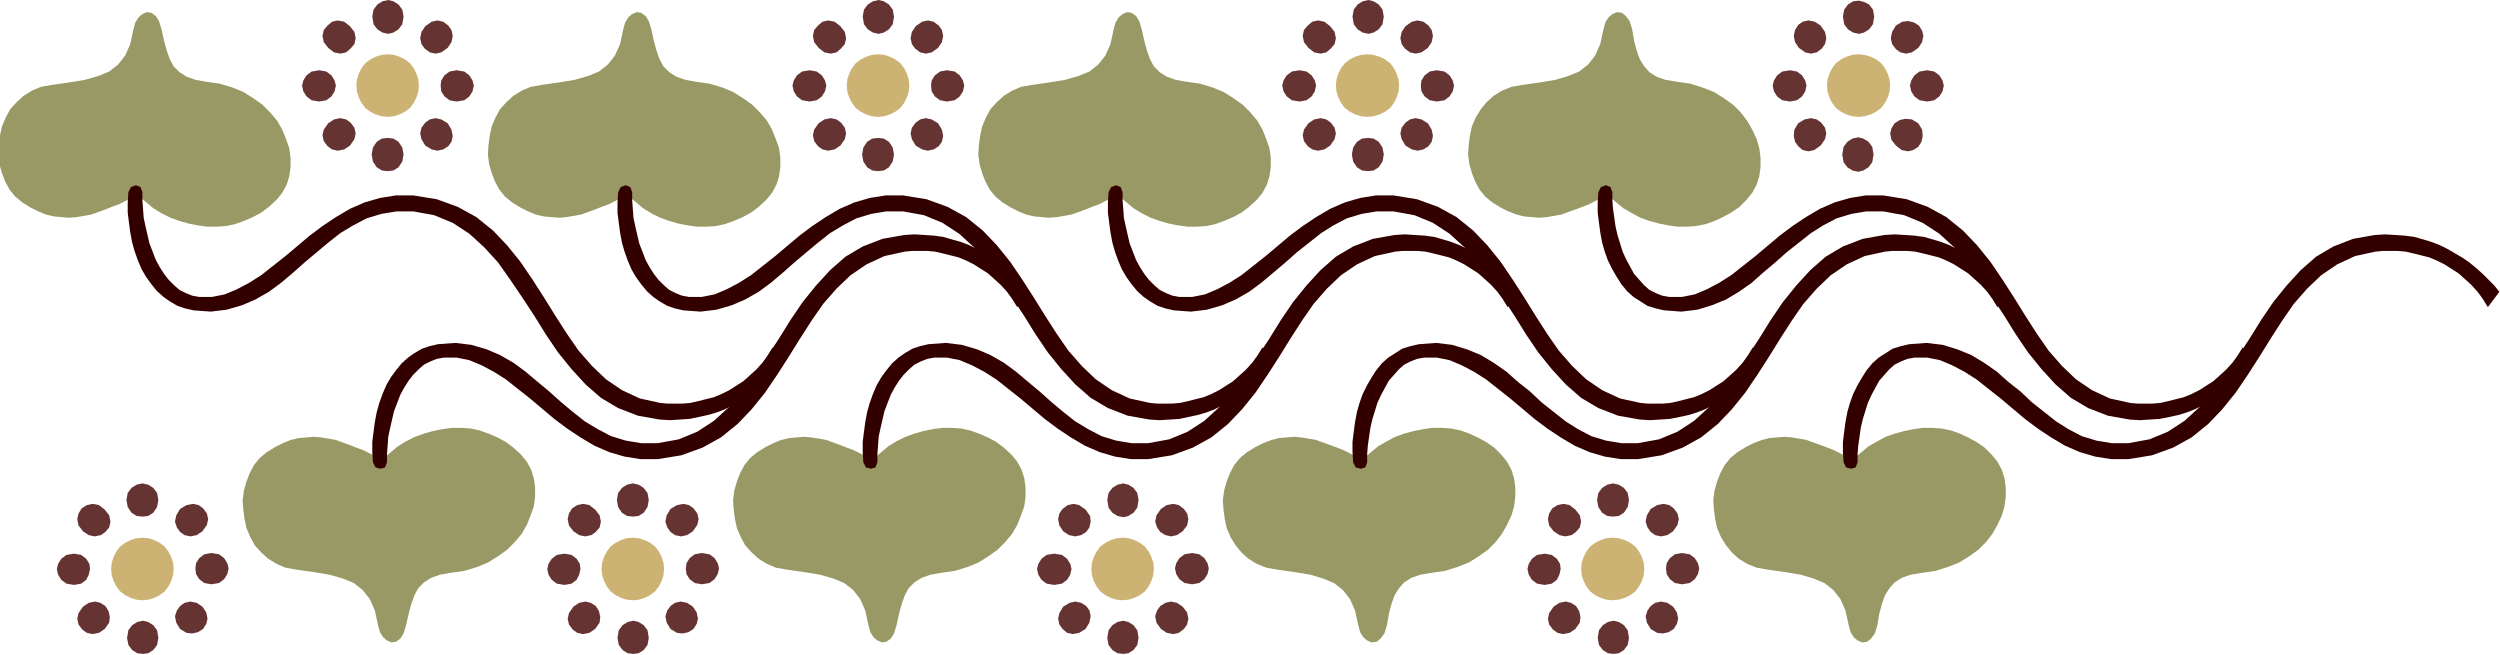
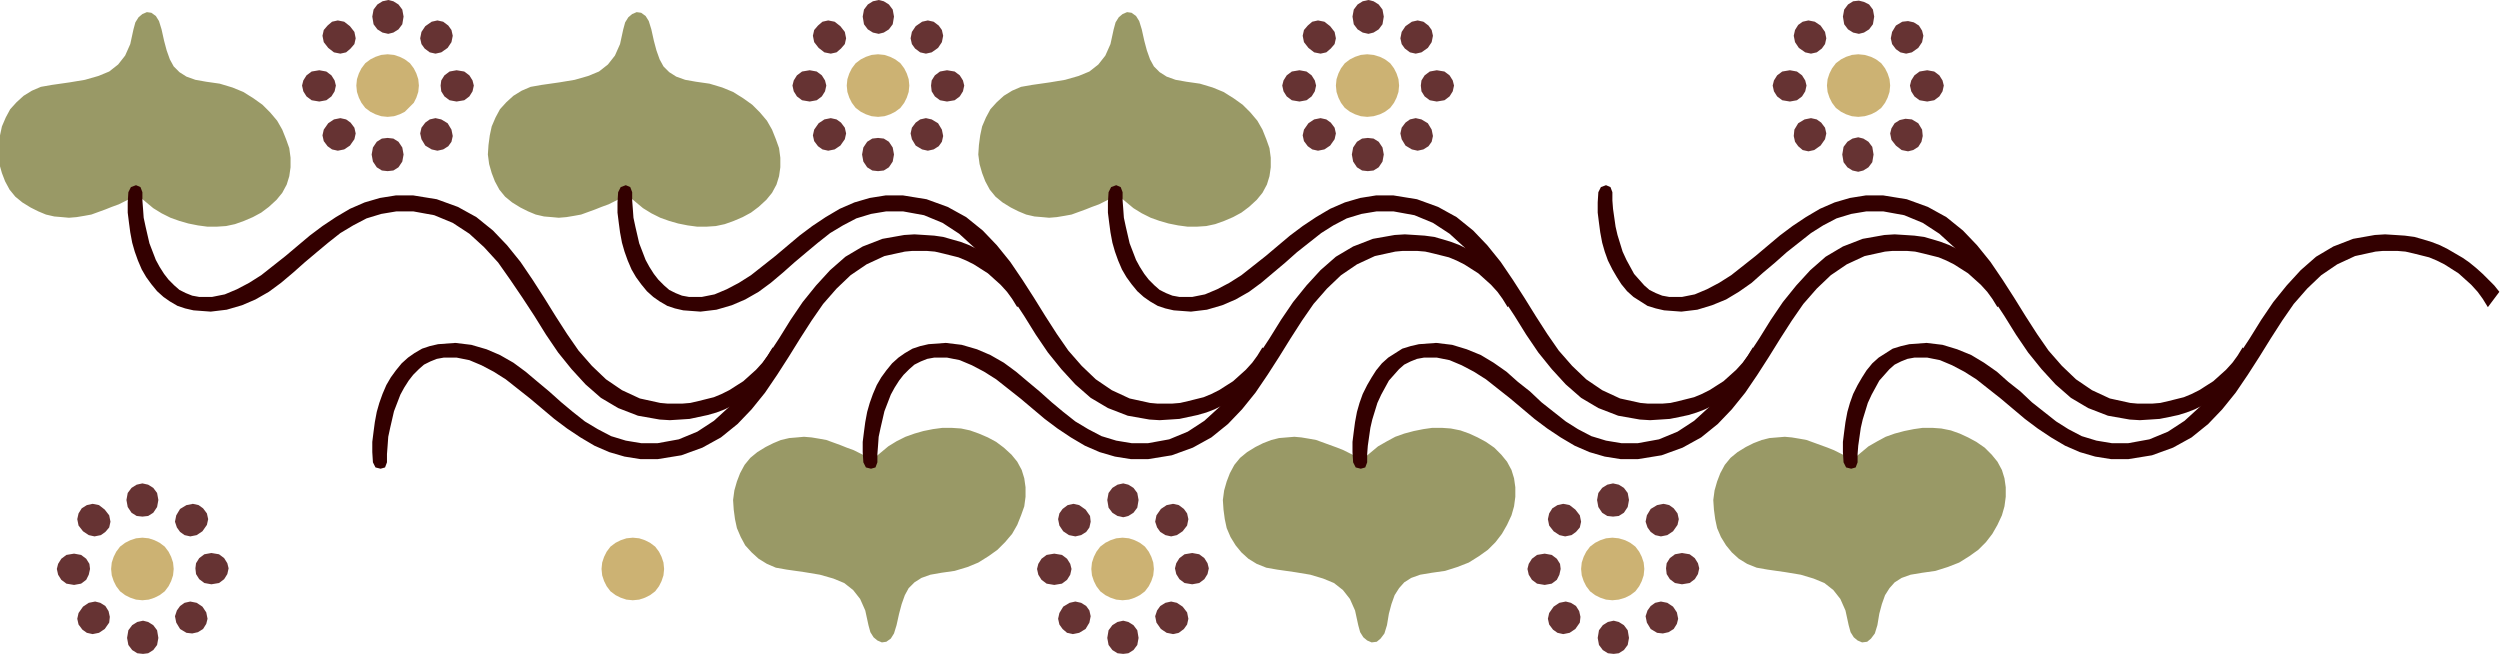
<svg xmlns="http://www.w3.org/2000/svg" xmlns:ns1="http://sodipodi.sourceforge.net/DTD/sodipodi-0.dtd" xmlns:ns2="http://www.inkscape.org/namespaces/inkscape" version="1.0" width="99.441mm" height="26.035mm" id="svg69" ns1:docname="BBL00059.WMF">
  <ns1:namedview pagecolor="#ffffff" bordercolor="#666666" borderopacity="1" objecttolerance="10" gridtolerance="10" guidetolerance="10" ns2:pageopacity="0" ns2:pageshadow="2" ns2:window-width="640" ns2:window-height="480" id="namedview71" />
  <defs id="defs3">
    <pattern id="WMFhbasepattern" patternUnits="userSpaceOnUse" width="6" height="6" x="0" y="0" />
  </defs>
-   <path style="fill:#999966;fill-rule:evenodd;fill-opacity:1;stroke:none;" d="  M 241.728,29.376   L 240.768,29.76   L 239.808,30.24   L 238.848,30.72   L 237.888,31.104   L 236.832,31.488   L 235.776,31.872   L 234.72,32.256   L 233.664,32.448   L 232.512,32.64   L 231.456,32.736   L 230.304,32.64   L 229.152,32.544   L 228,32.256   L 226.752,31.776   L 225.6,31.2   L 224.352,30.432   L 223.296,29.568   L 222.432,28.512   L 221.76,27.264   L 221.28,26.016   L 220.896,24.672   L 220.704,23.232   L 220.8,21.792   L 220.992,20.352   L 221.28,19.008   L 221.856,17.664   L 222.624,16.416   L 223.488,15.36   L 224.544,14.4   L 225.792,13.632   L 227.232,13.056   L 228.864,12.768   L 231.552,12.384   L 233.856,12   L 235.776,11.424   L 237.408,10.752   L 238.752,9.696   L 239.808,8.352   L 240.576,6.624   L 241.056,4.416   L 241.344,3.36   L 241.824,2.592   L 242.4,2.112   L 243.072,1.824   L 243.84,1.92   L 244.416,2.4   L 244.992,3.168   L 245.376,4.416   L 245.664,6.144   L 246.048,7.584   L 246.528,8.928   L 247.2,9.984   L 247.968,10.848   L 249.024,11.52   L 250.368,12   L 252.096,12.288   L 254.112,12.576   L 255.936,13.152   L 257.664,13.824   L 259.2,14.784   L 260.544,15.744   L 261.696,16.896   L 262.656,18.144   L 263.424,19.488   L 264.096,20.928   L 264.48,22.272   L 264.672,23.712   L 264.672,25.152   L 264.48,26.496   L 264.096,27.744   L 263.424,28.992   L 262.56,30.048   L 261.504,31.104   L 260.256,31.968   L 259.008,32.64   L 257.76,33.216   L 256.416,33.696   L 254.976,33.984   L 253.632,34.08   L 252.192,34.08   L 250.848,33.888   L 249.408,33.6   L 247.968,33.216   L 246.624,32.736   L 245.376,32.064   L 244.032,31.296   L 242.88,30.336   L 241.728,29.376  z " id="path5" />
  <path style="fill:#999966;fill-rule:evenodd;fill-opacity:1;stroke:none;" d="  M 168.096,29.376   L 167.136,29.76   L 166.176,30.24   L 165.216,30.72   L 164.16,31.104   L 163.2,31.488   L 162.144,31.872   L 161.088,32.256   L 160.032,32.448   L 158.88,32.64   L 157.728,32.736   L 156.672,32.64   L 155.52,32.544   L 154.272,32.256   L 153.12,31.776   L 151.968,31.2   L 150.72,30.432   L 149.664,29.568   L 148.8,28.512   L 148.128,27.264   L 147.648,26.016   L 147.264,24.672   L 147.072,23.232   L 147.168,21.792   L 147.36,20.352   L 147.648,19.008   L 148.224,17.664   L 148.896,16.416   L 149.856,15.36   L 150.912,14.4   L 152.16,13.632   L 153.504,13.056   L 155.136,12.768   L 157.824,12.384   L 160.128,12   L 162.144,11.424   L 163.776,10.752   L 165.12,9.696   L 166.176,8.352   L 166.944,6.624   L 167.424,4.416   L 167.712,3.36   L 168.192,2.592   L 168.768,2.112   L 169.44,1.824   L 170.112,1.92   L 170.784,2.4   L 171.264,3.168   L 171.648,4.416   L 172.032,6.144   L 172.416,7.584   L 172.896,8.928   L 173.472,9.984   L 174.336,10.848   L 175.392,11.52   L 176.736,12   L 178.368,12.288   L 180.384,12.576   L 182.304,13.152   L 183.936,13.824   L 185.472,14.784   L 186.816,15.744   L 187.968,16.896   L 189.024,18.144   L 189.792,19.488   L 190.368,20.928   L 190.848,22.272   L 191.04,23.712   L 191.04,25.152   L 190.848,26.496   L 190.464,27.744   L 189.792,28.992   L 188.928,30.048   L 187.776,31.104   L 186.624,31.968   L 185.376,32.64   L 184.032,33.216   L 182.688,33.696   L 181.344,33.984   L 179.904,34.08   L 178.56,34.08   L 177.12,33.888   L 175.68,33.6   L 174.336,33.216   L 172.992,32.736   L 171.648,32.064   L 170.4,31.296   L 169.248,30.336   L 168.096,29.376  z " id="path7" />
  <path style="fill:#999966;fill-rule:evenodd;fill-opacity:1;stroke:none;" d="  M 94.368,29.376   L 93.408,29.76   L 92.448,30.24   L 91.488,30.72   L 90.432,31.104   L 89.472,31.488   L 88.416,31.872   L 87.36,32.256   L 86.304,32.448   L 85.152,32.64   L 84,32.736   L 82.944,32.64   L 81.792,32.544   L 80.544,32.256   L 79.392,31.776   L 78.24,31.2   L 76.992,30.432   L 75.936,29.568   L 75.072,28.512   L 74.4,27.264   L 73.92,26.016   L 73.536,24.672   L 73.344,23.232   L 73.44,21.792   L 73.632,20.352   L 73.92,19.008   L 74.496,17.664   L 75.168,16.416   L 76.128,15.36   L 77.184,14.4   L 78.432,13.632   L 79.776,13.056   L 81.408,12.768   L 84.096,12.384   L 86.4,12   L 88.416,11.424   L 90.048,10.752   L 91.392,9.696   L 92.448,8.352   L 93.216,6.624   L 93.696,4.416   L 93.984,3.36   L 94.464,2.592   L 95.04,2.112   L 95.712,1.824   L 96.384,1.92   L 97.056,2.4   L 97.536,3.168   L 97.92,4.416   L 98.304,6.144   L 98.688,7.584   L 99.168,8.928   L 99.744,9.984   L 100.608,10.848   L 101.664,11.52   L 103.008,12   L 104.64,12.288   L 106.656,12.576   L 108.576,13.152   L 110.208,13.824   L 111.744,14.784   L 113.088,15.744   L 114.24,16.896   L 115.296,18.144   L 116.064,19.488   L 116.64,20.928   L 117.12,22.272   L 117.312,23.712   L 117.312,25.152   L 117.12,26.496   L 116.736,27.744   L 116.064,28.992   L 115.2,30.048   L 114.048,31.104   L 112.896,31.968   L 111.648,32.64   L 110.304,33.216   L 108.96,33.696   L 107.616,33.984   L 106.176,34.08   L 104.832,34.08   L 103.392,33.888   L 101.952,33.6   L 100.608,33.216   L 99.264,32.736   L 97.92,32.064   L 96.672,31.296   L 95.52,30.336   L 94.368,29.376  z " id="path9" />
  <path style="fill:#999966;fill-rule:evenodd;fill-opacity:1;stroke:none;" d="  M 20.736,29.376   L 19.776,29.76   L 18.816,30.24   L 17.856,30.72   L 16.8,31.104   L 15.84,31.488   L 14.784,31.872   L 13.728,32.256   L 12.672,32.448   L 11.52,32.64   L 10.368,32.736   L 9.312,32.64   L 8.16,32.544   L 6.912,32.256   L 5.76,31.776   L 4.608,31.2   L 3.36,30.432   L 2.304,29.568   L 1.44,28.512   L 0.768,27.264   L 0.288,26.016   L -0.096,24.672   L -0.288,23.232   L -0.192,21.792   L 0,20.352   L 0.288,19.008   L 0.864,17.664   L 1.536,16.416   L 2.496,15.36   L 3.552,14.4   L 4.8,13.632   L 6.144,13.056   L 7.776,12.768   L 10.464,12.384   L 12.768,12   L 14.784,11.424   L 16.416,10.752   L 17.76,9.696   L 18.816,8.352   L 19.584,6.624   L 20.064,4.416   L 20.352,3.36   L 20.832,2.592   L 21.408,2.112   L 22.08,1.824   L 22.752,1.92   L 23.424,2.4   L 23.904,3.168   L 24.288,4.416   L 24.672,6.144   L 25.056,7.584   L 25.536,8.928   L 26.112,9.984   L 26.976,10.848   L 28.032,11.52   L 29.376,12   L 31.008,12.288   L 33.024,12.576   L 34.944,13.152   L 36.576,13.824   L 38.112,14.784   L 39.456,15.744   L 40.608,16.896   L 41.664,18.144   L 42.432,19.488   L 43.008,20.928   L 43.488,22.272   L 43.68,23.712   L 43.68,25.152   L 43.488,26.496   L 43.104,27.744   L 42.432,28.992   L 41.568,30.048   L 40.416,31.104   L 39.264,31.968   L 38.016,32.64   L 36.672,33.216   L 35.328,33.696   L 33.984,33.984   L 32.544,34.08   L 31.2,34.08   L 29.76,33.888   L 28.32,33.6   L 26.976,33.216   L 25.632,32.736   L 24.288,32.064   L 23.04,31.296   L 21.888,30.336   L 20.736,29.376  z " id="path11" />
  <path style="fill:#999966;fill-rule:evenodd;fill-opacity:1;stroke:none;" d="  M 278.592,69.024   L 277.632,68.64   L 276.672,68.16   L 275.712,67.68   L 274.752,67.296   L 273.696,66.912   L 272.64,66.528   L 271.584,66.144   L 270.528,65.952   L 269.376,65.76   L 268.32,65.664   L 267.168,65.76   L 266.016,65.856   L 264.864,66.144   L 263.616,66.624   L 262.464,67.2   L 261.216,67.968   L 260.16,68.832   L 259.296,69.888   L 258.624,71.136   L 258.144,72.384   L 257.76,73.728   L 257.568,75.168   L 257.664,76.608   L 257.856,78.048   L 258.144,79.392   L 258.72,80.736   L 259.488,81.984   L 260.352,83.04   L 261.408,84   L 262.656,84.768   L 264.096,85.344   L 265.728,85.632   L 268.416,86.016   L 270.72,86.4   L 272.64,86.976   L 274.272,87.648   L 275.616,88.704   L 276.672,90.048   L 277.44,91.776   L 277.92,93.984   L 278.208,95.04   L 278.688,95.808   L 279.264,96.288   L 279.936,96.576   L 280.704,96.48   L 281.28,96   L 281.856,95.232   L 282.24,93.984   L 282.528,92.256   L 282.912,90.816   L 283.392,89.472   L 284.064,88.416   L 284.832,87.552   L 285.888,86.88   L 287.232,86.4   L 288.96,86.112   L 290.976,85.824   L 292.8,85.248   L 294.528,84.576   L 296.064,83.616   L 297.408,82.656   L 298.56,81.504   L 299.52,80.256   L 300.288,78.912   L 300.96,77.472   L 301.344,76.128   L 301.536,74.688   L 301.536,73.248   L 301.344,71.904   L 300.96,70.656   L 300.288,69.408   L 299.424,68.352   L 298.368,67.296   L 297.12,66.432   L 295.872,65.76   L 294.624,65.184   L 293.28,64.704   L 291.84,64.416   L 290.496,64.32   L 289.056,64.32   L 287.712,64.512   L 286.272,64.8   L 284.832,65.184   L 283.488,65.664   L 282.24,66.336   L 280.896,67.104   L 279.744,68.064   L 278.592,69.024  z " id="path13" />
  <path style="fill:#999966;fill-rule:evenodd;fill-opacity:1;stroke:none;" d="  M 204.864,69.024   L 203.904,68.64   L 202.944,68.16   L 201.984,67.68   L 201.024,67.296   L 199.968,66.912   L 198.912,66.528   L 197.856,66.144   L 196.8,65.952   L 195.648,65.76   L 194.592,65.664   L 193.44,65.76   L 192.288,65.856   L 191.136,66.144   L 189.888,66.624   L 188.736,67.2   L 187.488,67.968   L 186.432,68.832   L 185.568,69.888   L 184.896,71.136   L 184.416,72.384   L 184.032,73.728   L 183.84,75.168   L 183.936,76.608   L 184.128,78.048   L 184.416,79.392   L 184.992,80.736   L 185.76,81.984   L 186.624,83.04   L 187.68,84   L 188.928,84.768   L 190.368,85.344   L 192,85.632   L 194.688,86.016   L 196.992,86.4   L 198.912,86.976   L 200.544,87.648   L 201.888,88.704   L 202.944,90.048   L 203.712,91.776   L 204.192,93.984   L 204.48,95.04   L 204.96,95.808   L 205.536,96.288   L 206.208,96.576   L 206.976,96.48   L 207.552,96   L 208.128,95.232   L 208.512,93.984   L 208.8,92.256   L 209.184,90.816   L 209.664,89.472   L 210.336,88.416   L 211.104,87.552   L 212.16,86.88   L 213.504,86.4   L 215.232,86.112   L 217.248,85.824   L 219.072,85.248   L 220.8,84.576   L 222.336,83.616   L 223.68,82.656   L 224.832,81.504   L 225.792,80.256   L 226.56,78.912   L 227.232,77.472   L 227.616,76.128   L 227.808,74.688   L 227.808,73.248   L 227.616,71.904   L 227.232,70.656   L 226.56,69.408   L 225.696,68.352   L 224.64,67.296   L 223.392,66.432   L 222.144,65.76   L 220.896,65.184   L 219.552,64.704   L 218.112,64.416   L 216.768,64.32   L 215.328,64.32   L 213.984,64.512   L 212.544,64.8   L 211.104,65.184   L 209.76,65.664   L 208.512,66.336   L 207.168,67.104   L 206.016,68.064   L 204.864,69.024  z " id="path15" />
  <path style="fill:#999966;fill-rule:evenodd;fill-opacity:1;stroke:none;" d="  M 131.232,69.024   L 130.272,68.64   L 129.312,68.16   L 128.352,67.68   L 127.296,67.296   L 126.336,66.912   L 125.28,66.528   L 124.224,66.144   L 123.168,65.952   L 122.016,65.76   L 120.864,65.664   L 119.808,65.76   L 118.656,65.856   L 117.408,66.144   L 116.256,66.624   L 115.104,67.2   L 113.856,67.968   L 112.8,68.832   L 111.936,69.888   L 111.264,71.136   L 110.784,72.384   L 110.4,73.728   L 110.208,75.168   L 110.304,76.608   L 110.496,78.048   L 110.784,79.392   L 111.36,80.736   L 112.032,81.984   L 112.992,83.04   L 114.048,84   L 115.296,84.768   L 116.64,85.344   L 118.272,85.632   L 120.96,86.016   L 123.264,86.4   L 125.28,86.976   L 126.912,87.648   L 128.256,88.704   L 129.312,90.048   L 130.08,91.776   L 130.56,93.984   L 130.848,95.04   L 131.328,95.808   L 131.904,96.288   L 132.576,96.576   L 133.248,96.48   L 133.92,96   L 134.4,95.232   L 134.784,93.984   L 135.168,92.256   L 135.552,90.816   L 136.032,89.472   L 136.608,88.416   L 137.472,87.552   L 138.528,86.88   L 139.872,86.4   L 141.504,86.112   L 143.52,85.824   L 145.44,85.248   L 147.072,84.576   L 148.608,83.616   L 149.952,82.656   L 151.104,81.504   L 152.16,80.256   L 152.928,78.912   L 153.504,77.472   L 153.984,76.128   L 154.176,74.688   L 154.176,73.248   L 153.984,71.904   L 153.6,70.656   L 152.928,69.408   L 152.064,68.352   L 150.912,67.296   L 149.76,66.432   L 148.512,65.76   L 147.168,65.184   L 145.824,64.704   L 144.48,64.416   L 143.04,64.32   L 141.696,64.32   L 140.256,64.512   L 138.816,64.8   L 137.472,65.184   L 136.128,65.664   L 134.784,66.336   L 133.536,67.104   L 132.384,68.064   L 131.232,69.024  z " id="path17" />
-   <path style="fill:#999966;fill-rule:evenodd;fill-opacity:1;stroke:none;" d="  M 57.504,69.024   L 56.544,68.64   L 55.584,68.16   L 54.624,67.68   L 53.568,67.296   L 52.608,66.912   L 51.552,66.528   L 50.496,66.144   L 49.44,65.952   L 48.288,65.76   L 47.136,65.664   L 46.08,65.76   L 44.928,65.856   L 43.68,66.144   L 42.528,66.624   L 41.376,67.2   L 40.128,67.968   L 39.072,68.832   L 38.208,69.888   L 37.536,71.136   L 37.056,72.384   L 36.672,73.728   L 36.48,75.168   L 36.576,76.608   L 36.768,78.048   L 37.056,79.392   L 37.632,80.736   L 38.304,81.984   L 39.264,83.04   L 40.32,84   L 41.568,84.768   L 42.912,85.344   L 44.544,85.632   L 47.232,86.016   L 49.536,86.4   L 51.552,86.976   L 53.184,87.648   L 54.528,88.704   L 55.584,90.048   L 56.352,91.776   L 56.832,93.984   L 57.12,95.04   L 57.6,95.808   L 58.176,96.288   L 58.848,96.576   L 59.52,96.48   L 60.192,96   L 60.672,95.232   L 61.056,93.984   L 61.44,92.256   L 61.824,90.816   L 62.304,89.472   L 62.88,88.416   L 63.744,87.552   L 64.8,86.88   L 66.144,86.4   L 67.776,86.112   L 69.792,85.824   L 71.712,85.248   L 73.344,84.576   L 74.88,83.616   L 76.224,82.656   L 77.376,81.504   L 78.432,80.256   L 79.2,78.912   L 79.776,77.472   L 80.256,76.128   L 80.448,74.688   L 80.448,73.248   L 80.256,71.904   L 79.872,70.656   L 79.2,69.408   L 78.336,68.352   L 77.184,67.296   L 76.032,66.432   L 74.784,65.76   L 73.44,65.184   L 72.096,64.704   L 70.752,64.416   L 69.312,64.32   L 67.968,64.32   L 66.528,64.512   L 65.088,64.8   L 63.744,65.184   L 62.4,65.664   L 61.056,66.336   L 59.808,67.104   L 58.656,68.064   L 57.504,69.024  z " id="path19" />
  <path style="fill:#330000;fill-rule:evenodd;fill-opacity:1;stroke:none;" d="  M 242.4,28.896   L 242.112,28.128   L 241.44,27.84   L 240.672,28.128   L 240.288,28.896   L 240.192,30.432   L 240.192,31.968   L 240.384,33.504   L 240.576,34.944   L 240.864,36.48   L 241.248,37.824   L 241.728,39.168   L 242.4,40.512   L 243.072,41.664   L 243.744,42.72   L 244.608,43.776   L 245.568,44.64   L 246.624,45.312   L 247.68,45.984   L 248.928,46.368   L 250.176,46.656   L 252.768,46.848   L 255.168,46.56   L 257.376,45.888   L 259.488,45.024   L 261.408,43.872   L 263.328,42.528   L 265.056,40.992   L 266.88,39.456   L 268.608,37.92   L 270.432,36.48   L 272.256,35.04   L 274.08,33.888   L 276.096,32.832   L 278.304,32.16   L 280.608,31.776   L 283.104,31.776   L 286.272,32.352   L 289.056,33.504   L 291.552,35.136   L 293.76,37.152   L 295.872,39.456   L 297.696,42.048   L 299.52,44.736   L 301.344,47.52   L 303.072,50.304   L 304.896,52.992   L 306.912,55.488   L 309.024,57.792   L 311.328,59.808   L 313.92,61.344   L 316.896,62.496   L 320.16,63.072   L 321.696,63.168   L 323.232,63.072   L 324.672,62.976   L 326.112,62.688   L 327.456,62.4   L 328.704,62.016   L 329.952,61.536   L 331.104,60.96   L 332.256,60.288   L 333.408,59.616   L 334.368,58.944   L 335.424,58.08   L 336.384,57.216   L 337.248,56.352   L 338.112,55.488   L 338.88,54.528   L 337.152,52.224   L 336.384,53.472   L 335.616,54.528   L 334.656,55.584   L 333.696,56.448   L 332.736,57.312   L 331.68,57.984   L 330.624,58.656   L 329.472,59.232   L 328.32,59.712   L 327.168,60   L 326.016,60.288   L 324.768,60.576   L 323.616,60.672   L 322.464,60.672   L 321.312,60.672   L 320.256,60.576   L 317.184,59.904   L 314.496,58.656   L 312.096,57.024   L 309.984,55.008   L 307.968,52.704   L 306.24,50.208   L 304.512,47.52   L 302.784,44.736   L 301.056,42.048   L 299.232,39.36   L 297.216,36.864   L 295.104,34.656   L 292.608,32.64   L 289.824,31.104   L 286.656,29.952   L 283.104,29.376   L 280.512,29.376   L 278.112,29.76   L 275.808,30.432   L 273.6,31.392   L 271.488,32.64   L 269.472,33.984   L 267.552,35.424   L 265.728,36.96   L 263.904,38.496   L 262.08,39.936   L 260.256,41.376   L 258.432,42.528   L 256.608,43.488   L 254.784,44.256   L 252.864,44.64   L 250.944,44.64   L 249.888,44.448   L 248.928,44.064   L 247.968,43.584   L 247.2,42.912   L 246.432,42.048   L 245.664,41.184   L 245.088,40.128   L 244.512,39.072   L 243.936,37.824   L 243.552,36.576   L 243.168,35.328   L 242.88,34.08   L 242.688,32.736   L 242.496,31.392   L 242.4,30.144   L 242.4,28.896  z " id="path21" />
  <path style="fill:#330000;fill-rule:evenodd;fill-opacity:1;stroke:none;" d="  M 168.768,28.896   L 168.48,28.128   L 167.808,27.84   L 167.04,28.128   L 166.656,28.896   L 166.56,30.432   L 166.56,31.968   L 166.752,33.504   L 166.944,34.944   L 167.232,36.48   L 167.616,37.824   L 168.096,39.168   L 168.672,40.512   L 169.344,41.664   L 170.112,42.72   L 170.976,43.776   L 171.936,44.64   L 172.896,45.312   L 174.048,45.984   L 175.2,46.368   L 176.448,46.656   L 179.04,46.848   L 181.44,46.56   L 183.744,45.888   L 185.76,45.024   L 187.776,43.872   L 189.6,42.528   L 191.424,40.992   L 193.248,39.456   L 194.976,37.92   L 196.8,36.48   L 198.624,35.04   L 200.448,33.888   L 202.464,32.832   L 204.672,32.16   L 206.976,31.776   L 209.472,31.776   L 212.64,32.352   L 215.424,33.504   L 217.92,35.136   L 220.128,37.152   L 222.24,39.456   L 224.064,42.048   L 225.888,44.736   L 227.712,47.52   L 229.44,50.304   L 231.264,52.992   L 233.28,55.488   L 235.392,57.792   L 237.696,59.808   L 240.288,61.344   L 243.264,62.496   L 246.528,63.072   L 248.064,63.168   L 249.6,63.072   L 251.04,62.976   L 252.48,62.688   L 253.824,62.4   L 255.072,62.016   L 256.32,61.536   L 257.472,60.96   L 258.624,60.288   L 259.776,59.616   L 260.736,58.944   L 261.792,58.08   L 262.752,57.216   L 263.616,56.352   L 264.48,55.488   L 265.248,54.528   L 263.52,52.224   L 262.752,53.472   L 261.984,54.528   L 261.024,55.584   L 260.064,56.448   L 259.104,57.312   L 258.048,57.984   L 256.992,58.656   L 255.84,59.232   L 254.688,59.712   L 253.536,60   L 252.384,60.288   L 251.136,60.576   L 249.984,60.672   L 248.832,60.672   L 247.68,60.672   L 246.624,60.576   L 243.552,59.904   L 240.864,58.656   L 238.464,57.024   L 236.352,55.008   L 234.336,52.704   L 232.608,50.208   L 230.88,47.52   L 229.152,44.736   L 227.424,42.048   L 225.6,39.36   L 223.584,36.864   L 221.472,34.656   L 218.976,32.64   L 216.192,31.104   L 213.024,29.952   L 209.472,29.376   L 206.88,29.376   L 204.48,29.76   L 202.176,30.432   L 199.968,31.392   L 197.856,32.64   L 195.84,33.984   L 193.92,35.424   L 192.096,36.96   L 190.272,38.496   L 188.448,39.936   L 186.624,41.376   L 184.8,42.528   L 182.976,43.488   L 181.152,44.256   L 179.232,44.64   L 177.312,44.64   L 176.256,44.448   L 175.296,44.064   L 174.336,43.584   L 173.568,42.912   L 172.704,42.048   L 172.032,41.184   L 171.36,40.128   L 170.784,39.072   L 170.304,37.824   L 169.824,36.576   L 169.536,35.328   L 169.248,34.08   L 168.96,32.736   L 168.864,31.392   L 168.768,30.144   L 168.768,28.896  z " id="path23" />
  <path style="fill:#330000;fill-rule:evenodd;fill-opacity:1;stroke:none;" d="  M 95.04,28.896   L 94.752,28.128   L 94.08,27.84   L 93.312,28.128   L 92.928,28.896   L 92.832,30.432   L 92.832,31.968   L 93.024,33.504   L 93.216,34.944   L 93.504,36.48   L 93.888,37.824   L 94.368,39.168   L 94.944,40.512   L 95.616,41.664   L 96.384,42.72   L 97.248,43.776   L 98.208,44.64   L 99.168,45.312   L 100.32,45.984   L 101.472,46.368   L 102.72,46.656   L 105.312,46.848   L 107.712,46.56   L 110.016,45.888   L 112.032,45.024   L 114.048,43.872   L 115.872,42.528   L 117.696,40.992   L 119.424,39.456   L 121.248,37.92   L 122.976,36.48   L 124.8,35.04   L 126.72,33.888   L 128.736,32.832   L 130.944,32.16   L 133.248,31.776   L 135.744,31.776   L 138.912,32.352   L 141.696,33.504   L 144.192,35.136   L 146.4,37.152   L 148.512,39.456   L 150.336,42.048   L 152.16,44.736   L 153.984,47.52   L 155.712,50.304   L 157.536,52.992   L 159.552,55.488   L 161.664,57.792   L 163.968,59.808   L 166.56,61.344   L 169.536,62.496   L 172.8,63.072   L 174.336,63.168   L 175.872,63.072   L 177.312,62.976   L 178.656,62.688   L 180,62.4   L 181.344,62.016   L 182.592,61.536   L 183.744,60.96   L 184.896,60.288   L 185.952,59.616   L 187.008,58.944   L 188.064,58.08   L 188.928,57.216   L 189.888,56.352   L 190.752,55.488   L 191.52,54.528   L 189.792,52.224   L 189.024,53.472   L 188.256,54.528   L 187.296,55.584   L 186.336,56.448   L 185.376,57.312   L 184.32,57.984   L 183.264,58.656   L 182.112,59.232   L 180.96,59.712   L 179.808,60   L 178.656,60.288   L 177.408,60.576   L 176.256,60.672   L 175.104,60.672   L 173.952,60.672   L 172.896,60.576   L 169.824,59.904   L 167.136,58.656   L 164.736,57.024   L 162.624,55.008   L 160.608,52.704   L 158.88,50.208   L 157.152,47.52   L 155.424,44.736   L 153.696,42.048   L 151.872,39.36   L 149.856,36.864   L 147.744,34.656   L 145.248,32.64   L 142.464,31.104   L 139.296,29.952   L 135.744,29.376   L 133.152,29.376   L 130.752,29.76   L 128.448,30.432   L 126.24,31.392   L 124.128,32.64   L 122.112,33.984   L 120.192,35.424   L 118.368,36.96   L 116.544,38.496   L 114.72,39.936   L 112.896,41.376   L 111.072,42.528   L 109.248,43.488   L 107.424,44.256   L 105.504,44.64   L 103.584,44.64   L 102.528,44.448   L 101.568,44.064   L 100.608,43.584   L 99.84,42.912   L 98.976,42.048   L 98.304,41.184   L 97.632,40.128   L 97.056,39.072   L 96.576,37.824   L 96.096,36.576   L 95.808,35.328   L 95.52,34.08   L 95.232,32.736   L 95.136,31.392   L 95.04,30.144   L 95.04,28.896  z " id="path25" />
  <path style="fill:#330000;fill-rule:evenodd;fill-opacity:1;stroke:none;" d="  M 21.408,28.896   L 21.12,28.128   L 20.448,27.84   L 19.68,28.128   L 19.296,28.896   L 19.2,30.432   L 19.2,31.968   L 19.392,33.504   L 19.584,34.944   L 19.872,36.48   L 20.256,37.824   L 20.736,39.168   L 21.312,40.512   L 21.984,41.664   L 22.752,42.72   L 23.616,43.776   L 24.576,44.64   L 25.536,45.312   L 26.688,45.984   L 27.84,46.368   L 29.088,46.656   L 31.68,46.848   L 34.08,46.56   L 36.384,45.888   L 38.4,45.024   L 40.416,43.872   L 42.24,42.528   L 44.064,40.992   L 45.792,39.456   L 47.616,37.92   L 49.344,36.48   L 51.168,35.04   L 53.088,33.888   L 55.104,32.832   L 57.312,32.16   L 59.616,31.776   L 62.112,31.776   L 65.28,32.352   L 68.064,33.504   L 70.56,35.136   L 72.768,37.152   L 74.88,39.456   L 76.704,42.048   L 78.528,44.736   L 80.352,47.52   L 82.08,50.304   L 83.904,52.992   L 85.92,55.488   L 88.032,57.792   L 90.336,59.808   L 92.928,61.344   L 95.904,62.496   L 99.168,63.072   L 100.704,63.168   L 102.24,63.072   L 103.68,62.976   L 105.024,62.688   L 106.368,62.4   L 107.712,62.016   L 108.96,61.536   L 110.112,60.96   L 111.264,60.288   L 112.32,59.616   L 113.376,58.944   L 114.432,58.08   L 115.296,57.216   L 116.256,56.352   L 117.12,55.488   L 117.888,54.528   L 116.16,52.224   L 115.392,53.472   L 114.624,54.528   L 113.664,55.584   L 112.704,56.448   L 111.744,57.312   L 110.688,57.984   L 109.632,58.656   L 108.48,59.232   L 107.328,59.712   L 106.176,60   L 105.024,60.288   L 103.776,60.576   L 102.624,60.672   L 101.472,60.672   L 100.32,60.672   L 99.264,60.576   L 96.192,59.904   L 93.504,58.656   L 91.104,57.024   L 88.992,55.008   L 86.976,52.704   L 85.248,50.208   L 83.52,47.52   L 81.792,44.736   L 80.064,42.048   L 78.24,39.36   L 76.224,36.864   L 74.112,34.656   L 71.616,32.64   L 68.832,31.104   L 65.664,29.952   L 62.112,29.376   L 59.52,29.376   L 57.12,29.76   L 54.816,30.432   L 52.608,31.392   L 50.496,32.64   L 48.48,33.984   L 46.56,35.424   L 44.736,36.96   L 42.912,38.496   L 41.088,39.936   L 39.264,41.376   L 37.44,42.528   L 35.616,43.488   L 33.792,44.256   L 31.872,44.64   L 29.952,44.64   L 28.896,44.448   L 27.936,44.064   L 26.976,43.584   L 26.208,42.912   L 25.344,42.048   L 24.672,41.184   L 24,40.128   L 23.424,39.072   L 22.944,37.824   L 22.464,36.576   L 22.176,35.328   L 21.888,34.08   L 21.6,32.736   L 21.504,31.392   L 21.408,30.144   L 21.408,28.896  z " id="path27" />
  <path style="fill:#330000;fill-rule:evenodd;fill-opacity:1;stroke:none;" d="  M 279.264,69.504   L 278.976,70.272   L 278.304,70.464   L 277.536,70.272   L 277.152,69.504   L 277.056,67.968   L 277.056,66.432   L 277.248,64.896   L 277.44,63.456   L 277.728,61.92   L 278.112,60.576   L 278.592,59.232   L 279.264,57.888   L 279.936,56.736   L 280.608,55.68   L 281.472,54.624   L 282.432,53.76   L 283.488,53.088   L 284.544,52.416   L 285.792,52.032   L 287.04,51.744   L 289.632,51.552   L 292.032,51.84   L 294.24,52.512   L 296.352,53.376   L 298.272,54.528   L 300.192,55.872   L 301.92,57.408   L 303.744,58.848   L 305.472,60.48   L 307.296,61.92   L 309.12,63.36   L 310.944,64.512   L 312.96,65.568   L 315.168,66.24   L 317.472,66.624   L 319.968,66.624   L 323.136,66.048   L 325.92,64.896   L 328.416,63.264   L 330.624,61.248   L 332.736,58.944   L 334.56,56.352   L 336.384,53.664   L 338.208,50.88   L 339.936,48.096   L 341.76,45.408   L 343.776,42.912   L 345.888,40.608   L 348.192,38.592   L 350.784,37.056   L 353.76,35.904   L 357.024,35.328   L 358.56,35.232   L 360.096,35.328   L 361.536,35.424   L 362.976,35.616   L 364.32,36   L 365.568,36.384   L 366.816,36.864   L 367.968,37.44   L 369.12,38.112   L 370.272,38.784   L 371.232,39.456   L 372.288,40.32   L 373.248,41.184   L 374.112,42.048   L 374.976,42.912   L 375.744,43.872   L 374.016,46.176   L 373.248,44.928   L 372.48,43.872   L 371.52,42.816   L 370.56,41.952   L 369.6,41.088   L 368.544,40.416   L 367.488,39.744   L 366.336,39.168   L 365.184,38.688   L 364.032,38.4   L 362.88,38.112   L 361.632,37.824   L 360.48,37.728   L 359.328,37.728   L 358.176,37.728   L 357.12,37.824   L 354.048,38.496   L 351.36,39.744   L 348.96,41.376   L 346.848,43.392   L 344.832,45.696   L 343.104,48.192   L 341.376,50.88   L 339.648,53.664   L 337.92,56.352   L 336.096,59.04   L 334.08,61.536   L 331.968,63.744   L 329.472,65.76   L 326.688,67.296   L 323.52,68.448   L 319.968,69.024   L 317.376,69.024   L 314.976,68.64   L 312.672,67.968   L 310.464,67.008   L 308.352,65.76   L 306.336,64.416   L 304.416,62.976   L 302.592,61.44   L 300.768,59.904   L 298.944,58.464   L 297.12,57.024   L 295.296,55.872   L 293.472,54.912   L 291.648,54.144   L 289.728,53.76   L 287.808,53.76   L 286.752,53.952   L 285.792,54.336   L 284.832,54.816   L 284.064,55.488   L 283.296,56.352   L 282.528,57.216   L 281.952,58.272   L 281.376,59.328   L 280.8,60.576   L 280.416,61.824   L 280.032,63.072   L 279.744,64.32   L 279.552,65.664   L 279.36,67.008   L 279.264,68.256   L 279.264,69.504  z " id="path29" />
  <path style="fill:#330000;fill-rule:evenodd;fill-opacity:1;stroke:none;" d="  M 205.536,69.504   L 205.248,70.272   L 204.576,70.464   L 203.808,70.272   L 203.424,69.504   L 203.328,67.968   L 203.328,66.432   L 203.52,64.896   L 203.712,63.456   L 204,61.92   L 204.384,60.576   L 204.864,59.232   L 205.536,57.888   L 206.208,56.736   L 206.88,55.68   L 207.744,54.624   L 208.704,53.76   L 209.76,53.088   L 210.816,52.416   L 212.064,52.032   L 213.312,51.744   L 215.904,51.552   L 218.304,51.84   L 220.512,52.512   L 222.624,53.376   L 224.544,54.528   L 226.464,55.872   L 228.192,57.408   L 230.016,58.848   L 231.744,60.48   L 233.568,61.92   L 235.392,63.36   L 237.216,64.512   L 239.232,65.568   L 241.44,66.24   L 243.744,66.624   L 246.24,66.624   L 249.408,66.048   L 252.192,64.896   L 254.688,63.264   L 256.896,61.248   L 259.008,58.944   L 260.832,56.352   L 262.656,53.664   L 264.48,50.88   L 266.208,48.096   L 268.032,45.408   L 270.048,42.912   L 272.16,40.608   L 274.464,38.592   L 277.056,37.056   L 280.032,35.904   L 283.296,35.328   L 284.832,35.232   L 286.368,35.328   L 287.808,35.424   L 289.248,35.616   L 290.592,36   L 291.84,36.384   L 293.088,36.864   L 294.24,37.44   L 295.392,38.112   L 296.544,38.784   L 297.504,39.456   L 298.56,40.32   L 299.52,41.184   L 300.384,42.048   L 301.248,42.912   L 302.016,43.872   L 300.288,46.176   L 299.52,44.928   L 298.752,43.872   L 297.792,42.816   L 296.832,41.952   L 295.872,41.088   L 294.816,40.416   L 293.76,39.744   L 292.608,39.168   L 291.456,38.688   L 290.304,38.4   L 289.152,38.112   L 287.904,37.824   L 286.752,37.728   L 285.6,37.728   L 284.448,37.728   L 283.392,37.824   L 280.32,38.496   L 277.632,39.744   L 275.232,41.376   L 273.12,43.392   L 271.104,45.696   L 269.376,48.192   L 267.648,50.88   L 265.92,53.664   L 264.192,56.352   L 262.368,59.04   L 260.352,61.536   L 258.24,63.744   L 255.744,65.76   L 252.96,67.296   L 249.792,68.448   L 246.24,69.024   L 243.648,69.024   L 241.248,68.64   L 238.944,67.968   L 236.736,67.008   L 234.624,65.76   L 232.608,64.416   L 230.688,62.976   L 228.864,61.44   L 227.04,59.904   L 225.216,58.464   L 223.392,57.024   L 221.568,55.872   L 219.744,54.912   L 217.92,54.144   L 216,53.76   L 214.08,53.76   L 213.024,53.952   L 212.064,54.336   L 211.104,54.816   L 210.336,55.488   L 209.568,56.352   L 208.8,57.216   L 208.224,58.272   L 207.648,59.328   L 207.072,60.576   L 206.688,61.824   L 206.304,63.072   L 206.016,64.32   L 205.824,65.664   L 205.632,67.008   L 205.536,68.256   L 205.536,69.504  z " id="path31" />
  <path style="fill:#330000;fill-rule:evenodd;fill-opacity:1;stroke:none;" d="  M 131.904,69.504   L 131.616,70.272   L 130.944,70.464   L 130.176,70.272   L 129.792,69.504   L 129.696,67.968   L 129.696,66.432   L 129.888,64.896   L 130.08,63.456   L 130.368,61.92   L 130.752,60.576   L 131.232,59.232   L 131.808,57.888   L 132.48,56.736   L 133.248,55.68   L 134.112,54.624   L 135.072,53.76   L 136.032,53.088   L 137.184,52.416   L 138.336,52.032   L 139.584,51.744   L 142.176,51.552   L 144.576,51.84   L 146.88,52.512   L 148.896,53.376   L 150.912,54.528   L 152.736,55.872   L 154.56,57.408   L 156.288,58.848   L 158.112,60.48   L 159.84,61.92   L 161.664,63.36   L 163.584,64.512   L 165.6,65.568   L 167.808,66.24   L 170.112,66.624   L 172.608,66.624   L 175.776,66.048   L 178.56,64.896   L 181.056,63.264   L 183.264,61.248   L 185.376,58.944   L 187.2,56.352   L 189.024,53.664   L 190.848,50.88   L 192.576,48.096   L 194.4,45.408   L 196.416,42.912   L 198.528,40.608   L 200.832,38.592   L 203.424,37.056   L 206.4,35.904   L 209.664,35.328   L 211.2,35.232   L 212.736,35.328   L 214.176,35.424   L 215.616,35.616   L 216.96,36   L 218.208,36.384   L 219.456,36.864   L 220.608,37.44   L 221.76,38.112   L 222.912,38.784   L 223.872,39.456   L 224.928,40.32   L 225.888,41.184   L 226.752,42.048   L 227.616,42.912   L 228.384,43.872   L 226.656,46.176   L 225.888,44.928   L 225.12,43.872   L 224.16,42.816   L 223.2,41.952   L 222.24,41.088   L 221.184,40.416   L 220.128,39.744   L 218.976,39.168   L 217.824,38.688   L 216.672,38.4   L 215.52,38.112   L 214.272,37.824   L 213.12,37.728   L 211.968,37.728   L 210.816,37.728   L 209.76,37.824   L 206.688,38.496   L 204,39.744   L 201.6,41.376   L 199.488,43.392   L 197.472,45.696   L 195.744,48.192   L 194.016,50.88   L 192.288,53.664   L 190.56,56.352   L 188.736,59.04   L 186.72,61.536   L 184.608,63.744   L 182.112,65.76   L 179.328,67.296   L 176.16,68.448   L 172.608,69.024   L 170.016,69.024   L 167.616,68.64   L 165.312,67.968   L 163.104,67.008   L 160.992,65.76   L 158.976,64.416   L 157.056,62.976   L 155.232,61.44   L 153.408,59.904   L 151.584,58.464   L 149.76,57.024   L 147.936,55.872   L 146.112,54.912   L 144.288,54.144   L 142.368,53.76   L 140.448,53.76   L 139.392,53.952   L 138.432,54.336   L 137.472,54.816   L 136.704,55.488   L 135.84,56.352   L 135.168,57.216   L 134.496,58.272   L 133.92,59.328   L 133.44,60.576   L 132.96,61.824   L 132.672,63.072   L 132.384,64.32   L 132.096,65.664   L 132,67.008   L 131.904,68.256   L 131.904,69.504  z " id="path33" />
  <path style="fill:#330000;fill-rule:evenodd;fill-opacity:1;stroke:none;" d="  M 58.176,69.504   L 57.888,70.272   L 57.216,70.464   L 56.448,70.272   L 56.064,69.504   L 55.968,67.968   L 55.968,66.432   L 56.16,64.896   L 56.352,63.456   L 56.64,61.92   L 57.024,60.576   L 57.504,59.232   L 58.08,57.888   L 58.752,56.736   L 59.52,55.68   L 60.384,54.624   L 61.344,53.76   L 62.304,53.088   L 63.456,52.416   L 64.608,52.032   L 65.856,51.744   L 68.448,51.552   L 70.848,51.84   L 73.152,52.512   L 75.168,53.376   L 77.184,54.528   L 79.008,55.872   L 80.832,57.408   L 82.56,58.848   L 84.384,60.48   L 86.112,61.92   L 87.936,63.36   L 89.856,64.512   L 91.872,65.568   L 94.08,66.24   L 96.384,66.624   L 98.88,66.624   L 102.048,66.048   L 104.832,64.896   L 107.328,63.264   L 109.536,61.248   L 111.648,58.944   L 113.472,56.352   L 115.296,53.664   L 117.12,50.88   L 118.848,48.096   L 120.672,45.408   L 122.688,42.912   L 124.8,40.608   L 127.104,38.592   L 129.696,37.056   L 132.672,35.904   L 135.936,35.328   L 137.472,35.232   L 139.008,35.328   L 140.448,35.424   L 141.792,35.616   L 143.136,36   L 144.48,36.384   L 145.728,36.864   L 146.88,37.44   L 148.032,38.112   L 149.088,38.784   L 150.144,39.456   L 151.2,40.32   L 152.064,41.184   L 153.024,42.048   L 153.888,42.912   L 154.656,43.872   L 152.928,46.176   L 152.16,44.928   L 151.392,43.872   L 150.432,42.816   L 149.472,41.952   L 148.512,41.088   L 147.456,40.416   L 146.4,39.744   L 145.248,39.168   L 144.096,38.688   L 142.944,38.4   L 141.792,38.112   L 140.544,37.824   L 139.392,37.728   L 138.24,37.728   L 137.088,37.728   L 136.032,37.824   L 132.96,38.496   L 130.272,39.744   L 127.872,41.376   L 125.76,43.392   L 123.744,45.696   L 122.016,48.192   L 120.288,50.88   L 118.56,53.664   L 116.832,56.352   L 115.008,59.04   L 112.992,61.536   L 110.88,63.744   L 108.384,65.76   L 105.6,67.296   L 102.432,68.448   L 98.88,69.024   L 96.288,69.024   L 93.888,68.64   L 91.584,67.968   L 89.376,67.008   L 87.264,65.76   L 85.248,64.416   L 83.328,62.976   L 81.504,61.44   L 79.68,59.904   L 77.856,58.464   L 76.032,57.024   L 74.208,55.872   L 72.384,54.912   L 70.56,54.144   L 68.64,53.76   L 66.72,53.76   L 65.664,53.952   L 64.704,54.336   L 63.744,54.816   L 62.976,55.488   L 62.112,56.352   L 61.44,57.216   L 60.768,58.272   L 60.192,59.328   L 59.712,60.576   L 59.232,61.824   L 58.944,63.072   L 58.656,64.32   L 58.368,65.664   L 58.272,67.008   L 58.176,68.256   L 58.176,69.504  z " id="path35" />
  <path style="fill:#ccb273;fill-rule:evenodd;fill-opacity:1;stroke:none;" d="  M 205.536,8.16   L 206.496,8.256   L 207.456,8.544   L 208.224,8.928   L 208.992,9.504   L 209.568,10.272   L 209.952,11.04   L 210.24,11.904   L 210.336,12.864   L 210.24,13.824   L 209.952,14.688   L 209.568,15.456   L 208.992,16.224   L 208.224,16.8   L 207.456,17.184   L 206.496,17.472   L 205.536,17.568   L 204.576,17.472   L 203.712,17.184   L 202.944,16.8   L 202.176,16.224   L 201.6,15.456   L 201.216,14.688   L 200.928,13.824   L 200.832,12.864   L 200.928,11.904   L 201.216,11.04   L 201.6,10.272   L 202.176,9.504   L 202.944,8.928   L 203.712,8.544   L 204.576,8.256   L 205.536,8.16  z " id="path37" />
  <path style="fill:#ccb273;fill-rule:evenodd;fill-opacity:1;stroke:none;" d="  M 279.36,8.16   L 280.32,8.256   L 281.28,8.544   L 282.048,8.928   L 282.816,9.504   L 283.392,10.272   L 283.776,11.04   L 284.064,11.904   L 284.16,12.864   L 284.064,13.824   L 283.776,14.688   L 283.392,15.456   L 282.816,16.224   L 282.048,16.8   L 281.28,17.184   L 280.32,17.472   L 279.36,17.568   L 278.4,17.472   L 277.536,17.184   L 276.768,16.8   L 276,16.224   L 275.424,15.456   L 275.04,14.688   L 274.752,13.824   L 274.656,12.864   L 274.752,11.904   L 275.04,11.04   L 275.424,10.272   L 276,9.504   L 276.768,8.928   L 277.536,8.544   L 278.4,8.256   L 279.36,8.16  z " id="path39" />
  <path style="fill:#ccb273;fill-rule:evenodd;fill-opacity:1;stroke:none;" d="  M 132,8.16   L 132.96,8.256   L 133.824,8.544   L 134.592,8.928   L 135.36,9.504   L 135.936,10.272   L 136.32,11.04   L 136.608,11.904   L 136.704,12.864   L 136.608,13.824   L 136.32,14.688   L 135.936,15.456   L 135.36,16.224   L 134.592,16.8   L 133.824,17.184   L 132.96,17.472   L 132,17.568   L 131.04,17.472   L 130.176,17.184   L 129.408,16.8   L 128.64,16.224   L 128.064,15.456   L 127.68,14.688   L 127.392,13.824   L 127.296,12.864   L 127.392,11.904   L 127.68,11.04   L 128.064,10.272   L 128.64,9.504   L 129.408,8.928   L 130.176,8.544   L 131.04,8.256   L 132,8.16  z " id="path41" />
-   <path style="fill:#ccb273;fill-rule:evenodd;fill-opacity:1;stroke:none;" d="  M 58.272,8.16   L 59.232,8.256   L 60.096,8.544   L 60.864,8.928   L 61.632,9.504   L 62.208,10.272   L 62.592,11.04   L 62.88,11.904   L 62.976,12.864   L 62.88,13.824   L 62.592,14.688   L 62.208,15.456   L 61.632,16.224   L 60.864,16.8   L 60.096,17.184   L 59.232,17.472   L 58.272,17.568   L 57.312,17.472   L 56.448,17.184   L 55.68,16.8   L 54.912,16.224   L 54.336,15.456   L 53.952,14.688   L 53.664,13.824   L 53.568,12.864   L 53.664,11.904   L 53.952,11.04   L 54.336,10.272   L 54.912,9.504   L 55.68,8.928   L 56.448,8.544   L 57.312,8.256   L 58.272,8.16  z " id="path43" />
+   <path style="fill:#ccb273;fill-rule:evenodd;fill-opacity:1;stroke:none;" d="  M 58.272,8.16   L 59.232,8.256   L 60.096,8.544   L 60.864,8.928   L 61.632,9.504   L 62.208,10.272   L 62.592,11.04   L 62.88,11.904   L 62.976,12.864   L 62.88,13.824   L 62.592,14.688   L 62.208,15.456   L 60.864,16.8   L 60.096,17.184   L 59.232,17.472   L 58.272,17.568   L 57.312,17.472   L 56.448,17.184   L 55.68,16.8   L 54.912,16.224   L 54.336,15.456   L 53.952,14.688   L 53.664,13.824   L 53.568,12.864   L 53.664,11.904   L 53.952,11.04   L 54.336,10.272   L 54.912,9.504   L 55.68,8.928   L 56.448,8.544   L 57.312,8.256   L 58.272,8.16  z " id="path43" />
  <path style="fill:#ccb273;fill-rule:evenodd;fill-opacity:1;stroke:none;" d="  M 242.4,90.24   L 243.36,90.144   L 244.32,89.856   L 245.088,89.472   L 245.856,88.896   L 246.432,88.128   L 246.816,87.36   L 247.104,86.496   L 247.2,85.536   L 247.104,84.576   L 246.816,83.712   L 246.432,82.944   L 245.856,82.176   L 245.088,81.6   L 244.32,81.216   L 243.36,80.928   L 242.4,80.832   L 241.44,80.928   L 240.576,81.216   L 239.808,81.6   L 239.04,82.176   L 238.464,82.944   L 238.08,83.712   L 237.792,84.576   L 237.696,85.536   L 237.792,86.496   L 238.08,87.36   L 238.464,88.128   L 239.04,88.896   L 239.808,89.472   L 240.576,89.856   L 241.44,90.144   L 242.4,90.24  z " id="path45" />
  <path style="fill:#ccb273;fill-rule:evenodd;fill-opacity:1;stroke:none;" d="  M 168.768,90.24   L 169.728,90.144   L 170.592,89.856   L 171.36,89.472   L 172.128,88.896   L 172.704,88.128   L 173.088,87.36   L 173.376,86.496   L 173.472,85.536   L 173.376,84.576   L 173.088,83.712   L 172.704,82.944   L 172.128,82.176   L 171.36,81.6   L 170.592,81.216   L 169.728,80.928   L 168.768,80.832   L 167.808,80.928   L 166.944,81.216   L 166.176,81.6   L 165.408,82.176   L 164.832,82.944   L 164.448,83.712   L 164.16,84.576   L 164.064,85.536   L 164.16,86.496   L 164.448,87.36   L 164.832,88.128   L 165.408,88.896   L 166.176,89.472   L 166.944,89.856   L 167.808,90.144   L 168.768,90.24  z " id="path47" />
  <path style="fill:#ccb273;fill-rule:evenodd;fill-opacity:1;stroke:none;" d="  M 95.136,90.24   L 96.096,90.144   L 96.96,89.856   L 97.728,89.472   L 98.496,88.896   L 99.072,88.128   L 99.456,87.36   L 99.744,86.496   L 99.84,85.536   L 99.744,84.576   L 99.456,83.712   L 99.072,82.944   L 98.496,82.176   L 97.728,81.6   L 96.96,81.216   L 96.096,80.928   L 95.136,80.832   L 94.176,80.928   L 93.312,81.216   L 92.544,81.6   L 91.776,82.176   L 91.2,82.944   L 90.816,83.712   L 90.528,84.576   L 90.432,85.536   L 90.528,86.496   L 90.816,87.36   L 91.2,88.128   L 91.776,88.896   L 92.544,89.472   L 93.312,89.856   L 94.176,90.144   L 95.136,90.24  z " id="path49" />
  <path style="fill:#ccb273;fill-rule:evenodd;fill-opacity:1;stroke:none;" d="  M 21.408,90.24   L 22.368,90.144   L 23.232,89.856   L 24,89.472   L 24.768,88.896   L 25.344,88.128   L 25.728,87.36   L 26.016,86.496   L 26.112,85.536   L 26.016,84.576   L 25.728,83.712   L 25.344,82.944   L 24.768,82.176   L 24,81.6   L 23.232,81.216   L 22.368,80.928   L 21.408,80.832   L 20.448,80.928   L 19.584,81.216   L 18.816,81.6   L 18.048,82.176   L 17.472,82.944   L 17.088,83.712   L 16.8,84.576   L 16.704,85.536   L 16.8,86.496   L 17.088,87.36   L 17.472,88.128   L 18.048,88.896   L 18.816,89.472   L 19.584,89.856   L 20.448,90.144   L 21.408,90.24  z " id="path51" />
  <path style="fill:#663333;fill-rule:evenodd;fill-opacity:1;stroke:none;" d="  M 208.032,2.496   L 207.84,3.648   L 207.264,4.416   L 206.496,4.896   L 205.728,5.088   L 204.864,4.896   L 204.096,4.416   L 203.52,3.648   L 203.328,2.496   L 203.52,1.44   L 204.096,0.672   L 204.864,0.192   L 205.728,0   L 206.496,0.192   L 207.264,0.672   L 207.84,1.44   L 208.032,2.496  z    M 214.656,7.2   L 213.696,7.872   L 212.832,8.064   L 211.968,7.872   L 211.2,7.296   L 210.72,6.624   L 210.528,5.76   L 210.72,4.8   L 211.296,3.936   L 212.256,3.264   L 213.12,3.072   L 213.984,3.264   L 214.752,3.84   L 215.232,4.512   L 215.424,5.376   L 215.232,6.336   L 214.656,7.2  z    M 216,15.264   L 214.944,15.072   L 214.176,14.496   L 213.696,13.728   L 213.6,12.864   L 213.696,12.096   L 214.176,11.328   L 214.944,10.752   L 216,10.56   L 217.152,10.752   L 217.92,11.328   L 218.4,12.096   L 218.592,12.864   L 218.4,13.728   L 217.92,14.496   L 217.152,15.072   L 216,15.264  z    M 211.296,21.888   L 210.72,20.928   L 210.528,20.064   L 210.72,19.2   L 211.296,18.432   L 211.968,17.952   L 212.832,17.76   L 213.696,17.952   L 214.656,18.528   L 215.232,19.488   L 215.424,20.448   L 215.232,21.312   L 214.752,21.984   L 213.984,22.464   L 213.12,22.656   L 212.256,22.464   L 211.296,21.888  z    M 203.232,23.232   L 203.424,22.176   L 204,21.312   L 204.768,20.832   L 205.632,20.736   L 206.496,20.832   L 207.264,21.312   L 207.84,22.176   L 208.032,23.232   L 207.84,24.288   L 207.264,25.152   L 206.496,25.632   L 205.632,25.728   L 204.768,25.632   L 204,25.152   L 203.424,24.288   L 203.232,23.232  z    M 196.704,18.528   L 197.568,17.952   L 198.528,17.76   L 199.392,17.952   L 200.064,18.432   L 200.64,19.2   L 200.832,20.064   L 200.64,20.928   L 199.968,21.888   L 199.104,22.464   L 198.144,22.656   L 197.28,22.464   L 196.608,21.984   L 196.032,21.216   L 195.84,20.352   L 196.032,19.488   L 196.704,18.528  z    M 195.36,10.56   L 196.416,10.752   L 197.184,11.328   L 197.664,12.096   L 197.856,12.864   L 197.664,13.728   L 197.184,14.496   L 196.416,15.072   L 195.36,15.264   L 194.208,15.072   L 193.44,14.496   L 192.96,13.728   L 192.768,12.864   L 192.96,12.096   L 193.44,11.328   L 194.208,10.752   L 195.36,10.56  z    M 199.968,3.936   L 200.64,4.8   L 200.832,5.76   L 200.64,6.624   L 200.064,7.296   L 199.392,7.872   L 198.528,8.064   L 197.568,7.872   L 196.704,7.2   L 196.032,6.336   L 195.84,5.376   L 196.032,4.512   L 196.608,3.84   L 197.28,3.264   L 198.144,3.072   L 199.104,3.264   L 199.968,3.936  z   " id="path53" />
  <path style="fill:#663333;fill-rule:evenodd;fill-opacity:1;stroke:none;" d="  M 281.76,2.496   L 281.568,3.648   L 280.992,4.416   L 280.224,4.896   L 279.456,5.088   L 278.592,4.896   L 277.824,4.416   L 277.248,3.648   L 277.056,2.496   L 277.248,1.44   L 277.824,0.672   L 278.592,0.192   L 279.456,0.096   L 280.224,0.288   L 280.992,0.672   L 281.568,1.44   L 281.76,2.496  z    M 288.384,7.2   L 287.424,7.872   L 286.56,8.064   L 285.696,7.872   L 285.024,7.392   L 284.448,6.624   L 284.256,5.76   L 284.448,4.8   L 285.024,3.84   L 285.984,3.264   L 286.848,3.168   L 287.712,3.36   L 288.48,3.84   L 288.96,4.608   L 289.152,5.376   L 288.96,6.336   L 288.384,7.2  z    M 289.728,15.264   L 288.576,15.072   L 287.808,14.496   L 287.328,13.728   L 287.136,12.864   L 287.328,12.096   L 287.808,11.328   L 288.576,10.752   L 289.728,10.56   L 290.784,10.752   L 291.552,11.328   L 292.032,12.096   L 292.224,12.864   L 292.032,13.728   L 291.552,14.496   L 290.784,15.072   L 289.728,15.264  z    M 285.024,21.888   L 284.352,21.024   L 284.16,20.064   L 284.352,19.296   L 284.832,18.528   L 285.6,18.048   L 286.464,17.856   L 287.424,17.952   L 288.384,18.528   L 288.96,19.488   L 289.056,20.448   L 288.864,21.312   L 288.384,22.08   L 287.616,22.56   L 286.848,22.752   L 285.888,22.56   L 285.024,21.888  z    M 276.96,23.232   L 277.152,22.08   L 277.728,21.312   L 278.496,20.832   L 279.36,20.64   L 280.128,20.832   L 280.896,21.312   L 281.472,22.08   L 281.664,23.232   L 281.472,24.384   L 280.896,25.152   L 280.128,25.632   L 279.36,25.824   L 278.496,25.632   L 277.728,25.152   L 277.152,24.384   L 276.96,23.232  z    M 270.336,18.528   L 271.296,17.952   L 272.256,17.76   L 273.12,17.952   L 273.792,18.432   L 274.368,19.2   L 274.56,20.064   L 274.368,20.928   L 273.696,21.888   L 272.736,22.56   L 271.872,22.752   L 271.008,22.56   L 270.336,21.984   L 269.856,21.312   L 269.664,20.448   L 269.76,19.488   L 270.336,18.528  z    M 269.088,10.56   L 270.144,10.752   L 270.912,11.328   L 271.392,12.096   L 271.584,12.864   L 271.392,13.728   L 270.912,14.496   L 270.144,15.072   L 269.088,15.264   L 267.936,15.072   L 267.168,14.496   L 266.688,13.728   L 266.496,12.864   L 266.688,12.096   L 267.168,11.328   L 267.936,10.752   L 269.088,10.56  z    M 273.696,3.84   L 274.368,4.8   L 274.56,5.76   L 274.368,6.624   L 273.888,7.296   L 273.12,7.872   L 272.256,8.064   L 271.392,7.872   L 270.432,7.2   L 269.856,6.336   L 269.664,5.376   L 269.856,4.512   L 270.336,3.744   L 271.008,3.264   L 271.872,3.072   L 272.832,3.264   L 273.696,3.84  z   " id="path55" />
  <path style="fill:#663333;fill-rule:evenodd;fill-opacity:1;stroke:none;" d="  M 134.4,2.496   L 134.208,3.648   L 133.632,4.416   L 132.864,4.896   L 132.096,5.088   L 131.232,4.896   L 130.464,4.416   L 129.888,3.648   L 129.696,2.496   L 129.888,1.44   L 130.464,0.672   L 131.232,0.192   L 132.096,0   L 132.864,0.192   L 133.632,0.672   L 134.208,1.44   L 134.4,2.496  z    M 141.024,7.2   L 140.064,7.872   L 139.2,8.064   L 138.336,7.872   L 137.568,7.296   L 137.088,6.624   L 136.896,5.76   L 137.088,4.8   L 137.664,3.936   L 138.624,3.264   L 139.488,3.072   L 140.352,3.264   L 141.12,3.84   L 141.6,4.512   L 141.792,5.376   L 141.6,6.336   L 141.024,7.2  z    M 142.368,15.264   L 141.312,15.072   L 140.544,14.496   L 140.064,13.728   L 139.968,12.864   L 140.064,12.096   L 140.544,11.328   L 141.312,10.752   L 142.368,10.56   L 143.52,10.752   L 144.288,11.328   L 144.768,12.096   L 144.96,12.864   L 144.768,13.728   L 144.288,14.496   L 143.52,15.072   L 142.368,15.264  z    M 137.664,21.888   L 137.088,20.928   L 136.896,20.064   L 137.088,19.2   L 137.664,18.432   L 138.336,17.952   L 139.2,17.76   L 140.064,17.952   L 141.024,18.528   L 141.6,19.488   L 141.792,20.448   L 141.6,21.312   L 141.12,21.984   L 140.352,22.464   L 139.488,22.656   L 138.624,22.464   L 137.664,21.888  z    M 129.6,23.232   L 129.792,22.176   L 130.368,21.312   L 131.136,20.832   L 132,20.736   L 132.864,20.832   L 133.632,21.312   L 134.208,22.176   L 134.4,23.232   L 134.208,24.288   L 133.632,25.152   L 132.864,25.632   L 132,25.728   L 131.136,25.632   L 130.368,25.152   L 129.792,24.288   L 129.6,23.232  z    M 123.072,18.528   L 123.936,17.952   L 124.896,17.76   L 125.76,17.952   L 126.432,18.432   L 127.008,19.2   L 127.2,20.064   L 127.008,20.928   L 126.336,21.888   L 125.472,22.464   L 124.512,22.656   L 123.648,22.464   L 122.976,21.984   L 122.4,21.216   L 122.208,20.352   L 122.4,19.488   L 123.072,18.528  z    M 121.728,10.56   L 122.784,10.752   L 123.552,11.328   L 124.032,12.096   L 124.224,12.864   L 124.032,13.728   L 123.552,14.496   L 122.784,15.072   L 121.728,15.264   L 120.576,15.072   L 119.808,14.496   L 119.328,13.728   L 119.136,12.864   L 119.328,12.096   L 119.808,11.328   L 120.576,10.752   L 121.728,10.56  z    M 126.336,3.936   L 127.008,4.8   L 127.2,5.76   L 127.008,6.624   L 126.432,7.296   L 125.76,7.872   L 124.896,8.064   L 123.936,7.872   L 123.072,7.2   L 122.4,6.336   L 122.208,5.376   L 122.4,4.512   L 122.976,3.84   L 123.648,3.264   L 124.512,3.072   L 125.472,3.264   L 126.336,3.936  z   " id="path57" />
  <path style="fill:#663333;fill-rule:evenodd;fill-opacity:1;stroke:none;" d="  M 48,10.56   L 49.056,10.752   L 49.824,11.328   L 50.304,12.096   L 50.496,12.864   L 50.304,13.728   L 49.824,14.496   L 49.056,15.072   L 48,15.264   L 46.848,15.072   L 46.08,14.496   L 45.6,13.728   L 45.408,12.864   L 45.6,12.096   L 46.08,11.328   L 46.848,10.752   L 48,10.56  z    M 49.344,18.528   L 50.208,17.952   L 51.168,17.76   L 52.032,17.952   L 52.704,18.432   L 53.28,19.2   L 53.472,20.064   L 53.28,20.928   L 52.608,21.888   L 51.744,22.464   L 50.784,22.656   L 49.92,22.464   L 49.248,21.984   L 48.672,21.216   L 48.48,20.352   L 48.672,19.488   L 49.344,18.528  z    M 55.872,23.232   L 56.064,22.176   L 56.64,21.312   L 57.408,20.832   L 58.272,20.736   L 59.136,20.832   L 59.904,21.312   L 60.48,22.176   L 60.672,23.232   L 60.48,24.288   L 59.904,25.152   L 59.136,25.632   L 58.272,25.728   L 57.408,25.632   L 56.64,25.152   L 56.064,24.288   L 55.872,23.232  z    M 63.936,21.888   L 63.36,20.928   L 63.168,20.064   L 63.36,19.2   L 63.936,18.432   L 64.608,17.952   L 65.472,17.76   L 66.336,17.952   L 67.296,18.528   L 67.872,19.488   L 68.064,20.448   L 67.872,21.312   L 67.392,21.984   L 66.624,22.464   L 65.76,22.656   L 64.896,22.464   L 63.936,21.888  z    M 68.64,15.264   L 67.584,15.072   L 66.816,14.496   L 66.336,13.728   L 66.24,12.864   L 66.336,12.096   L 66.816,11.328   L 67.584,10.752   L 68.64,10.56   L 69.792,10.752   L 70.56,11.328   L 71.04,12.096   L 71.232,12.864   L 71.04,13.728   L 70.56,14.496   L 69.792,15.072   L 68.64,15.264  z    M 67.296,7.2   L 66.336,7.872   L 65.472,8.064   L 64.608,7.872   L 63.84,7.296   L 63.36,6.624   L 63.168,5.76   L 63.36,4.8   L 63.936,3.936   L 64.896,3.264   L 65.76,3.072   L 66.624,3.264   L 67.392,3.84   L 67.872,4.512   L 68.064,5.376   L 67.872,6.336   L 67.296,7.2  z    M 60.672,2.496   L 60.48,3.648   L 59.904,4.416   L 59.136,4.896   L 58.368,5.088   L 57.504,4.896   L 56.736,4.416   L 56.16,3.648   L 55.968,2.496   L 56.16,1.44   L 56.736,0.672   L 57.504,0.192   L 58.368,0   L 59.136,0.192   L 59.904,0.672   L 60.48,1.44   L 60.672,2.496  z    M 52.608,3.936   L 53.28,4.8   L 53.472,5.76   L 53.28,6.624   L 52.704,7.296   L 52.032,7.872   L 51.168,8.064   L 50.208,7.872   L 49.344,7.2   L 48.672,6.336   L 48.48,5.376   L 48.672,4.512   L 49.248,3.84   L 49.92,3.264   L 50.784,3.072   L 51.744,3.264   L 52.608,3.936  z   " id="path59" />
  <path style="fill:#663333;fill-rule:evenodd;fill-opacity:1;stroke:none;" d="  M 244.896,95.904   L 244.704,94.752   L 244.128,93.984   L 243.36,93.504   L 242.592,93.312   L 241.728,93.504   L 240.96,93.984   L 240.384,94.752   L 240.192,95.904   L 240.384,96.96   L 240.96,97.728   L 241.728,98.208   L 242.592,98.304   L 243.36,98.208   L 244.128,97.728   L 244.704,96.96   L 244.896,95.904  z    M 251.52,91.2   L 250.656,90.624   L 249.696,90.432   L 248.832,90.624   L 248.16,91.104   L 247.68,91.776   L 247.392,92.64   L 247.584,93.6   L 248.16,94.56   L 249.12,95.136   L 249.984,95.232   L 250.848,95.04   L 251.616,94.56   L 252.096,93.792   L 252.288,93.024   L 252.096,92.064   L 251.52,91.2  z    M 252.864,83.136   L 251.808,83.328   L 251.04,83.904   L 250.56,84.672   L 250.464,85.44   L 250.56,86.304   L 251.04,87.072   L 251.808,87.648   L 252.864,87.84   L 254.016,87.648   L 254.784,87.072   L 255.264,86.304   L 255.456,85.44   L 255.264,84.672   L 254.784,83.904   L 254.016,83.328   L 252.864,83.136  z    M 248.16,76.512   L 247.584,77.472   L 247.392,78.432   L 247.68,79.296   L 248.16,79.968   L 248.832,80.448   L 249.696,80.64   L 250.656,80.448   L 251.52,79.872   L 252.192,78.912   L 252.384,78.048   L 252.192,77.184   L 251.616,76.416   L 250.944,75.936   L 250.08,75.744   L 249.12,75.936   L 248.16,76.512  z    M 240.096,75.168   L 240.288,76.224   L 240.864,77.088   L 241.632,77.568   L 242.496,77.664   L 243.36,77.568   L 244.128,77.088   L 244.704,76.224   L 244.896,75.168   L 244.704,74.112   L 244.128,73.344   L 243.36,72.864   L 242.496,72.672   L 241.632,72.864   L 240.864,73.344   L 240.288,74.112   L 240.096,75.168  z    M 233.568,79.872   L 234.432,80.448   L 235.296,80.64   L 236.256,80.448   L 236.928,79.968   L 237.504,79.296   L 237.696,78.432   L 237.504,77.472   L 236.832,76.608   L 235.968,75.936   L 235.008,75.744   L 234.144,75.936   L 233.376,76.416   L 232.896,77.184   L 232.704,78.048   L 232.896,79.008   L 233.568,79.872  z    M 232.224,87.936   L 233.28,87.744   L 234.048,87.168   L 234.432,86.4   L 234.624,85.536   L 234.528,84.768   L 234.048,84   L 233.28,83.424   L 232.224,83.232   L 231.072,83.424   L 230.304,84   L 229.824,84.768   L 229.632,85.536   L 229.824,86.4   L 230.304,87.168   L 231.072,87.744   L 232.224,87.936  z    M 236.832,94.56   L 237.504,93.6   L 237.6,92.736   L 237.408,91.872   L 236.928,91.104   L 236.16,90.624   L 235.392,90.432   L 234.432,90.624   L 233.568,91.2   L 232.896,92.16   L 232.704,93.024   L 232.896,93.888   L 233.472,94.656   L 234.144,95.136   L 235.008,95.328   L 235.968,95.136   L 236.832,94.56  z   " id="path61" />
  <path style="fill:#663333;fill-rule:evenodd;fill-opacity:1;stroke:none;" d="  M 171.168,95.904   L 170.976,94.752   L 170.4,93.984   L 169.632,93.504   L 168.864,93.312   L 168,93.504   L 167.232,93.984   L 166.656,94.752   L 166.464,95.904   L 166.656,96.96   L 167.232,97.728   L 168,98.208   L 168.864,98.304   L 169.632,98.208   L 170.4,97.728   L 170.976,96.96   L 171.168,95.904  z    M 177.792,91.2   L 176.928,90.624   L 176.064,90.432   L 175.2,90.624   L 174.432,91.104   L 173.952,91.776   L 173.664,92.64   L 173.856,93.6   L 174.528,94.56   L 175.392,95.136   L 176.352,95.328   L 177.216,95.136   L 177.984,94.56   L 178.464,93.888   L 178.656,93.024   L 178.464,92.064   L 177.792,91.2  z    M 179.232,83.136   L 178.08,83.328   L 177.312,83.904   L 176.832,84.672   L 176.64,85.44   L 176.832,86.304   L 177.312,87.072   L 178.08,87.648   L 179.232,87.84   L 180.288,87.648   L 181.056,87.072   L 181.536,86.304   L 181.728,85.44   L 181.536,84.672   L 181.056,83.904   L 180.288,83.328   L 179.232,83.136  z    M 174.528,76.512   L 173.856,77.472   L 173.664,78.432   L 173.952,79.296   L 174.432,79.968   L 175.2,80.448   L 176.064,80.64   L 176.928,80.448   L 177.792,79.872   L 178.464,79.008   L 178.656,78.048   L 178.464,77.184   L 177.984,76.512   L 177.216,75.936   L 176.352,75.744   L 175.392,75.936   L 174.528,76.512  z    M 166.464,75.168   L 166.656,76.32   L 167.232,77.088   L 168,77.568   L 168.864,77.76   L 169.632,77.568   L 170.4,77.088   L 170.976,76.32   L 171.168,75.168   L 170.976,74.112   L 170.4,73.344   L 169.632,72.864   L 168.864,72.672   L 168,72.864   L 167.232,73.344   L 166.656,74.112   L 166.464,75.168  z    M 159.84,79.872   L 160.704,80.448   L 161.664,80.64   L 162.528,80.448   L 163.296,79.968   L 163.776,79.296   L 163.968,78.432   L 163.872,77.568   L 163.2,76.608   L 162.24,75.936   L 161.376,75.744   L 160.512,75.936   L 159.744,76.512   L 159.264,77.184   L 159.072,78.048   L 159.264,79.008   L 159.84,79.872  z    M 158.496,87.936   L 159.648,87.744   L 160.416,87.168   L 160.896,86.4   L 161.088,85.536   L 160.896,84.768   L 160.416,84   L 159.648,83.424   L 158.496,83.232   L 157.344,83.424   L 156.576,84   L 156.096,84.768   L 155.904,85.536   L 156.096,86.4   L 156.576,87.168   L 157.344,87.744   L 158.496,87.936  z    M 163.2,94.56   L 163.776,93.6   L 163.968,92.64   L 163.776,91.776   L 163.296,91.104   L 162.528,90.624   L 161.664,90.432   L 160.8,90.624   L 159.84,91.2   L 159.264,92.16   L 159.072,93.024   L 159.264,93.888   L 159.744,94.56   L 160.416,95.136   L 161.28,95.328   L 162.24,95.136   L 163.2,94.56  z   " id="path63" />
-   <path style="fill:#663333;fill-rule:evenodd;fill-opacity:1;stroke:none;" d="  M 97.536,95.904   L 97.344,94.752   L 96.768,93.984   L 96,93.504   L 95.232,93.312   L 94.368,93.504   L 93.6,93.984   L 93.024,94.752   L 92.832,95.904   L 93.024,96.96   L 93.6,97.728   L 94.368,98.208   L 95.232,98.304   L 96,98.208   L 96.768,97.728   L 97.344,96.96   L 97.536,95.904  z    M 104.16,91.2   L 103.296,90.624   L 102.336,90.432   L 101.472,90.624   L 100.8,91.104   L 100.32,91.776   L 100.032,92.64   L 100.224,93.6   L 100.8,94.56   L 101.76,95.136   L 102.624,95.232   L 103.488,95.04   L 104.256,94.56   L 104.736,93.792   L 104.928,93.024   L 104.736,92.064   L 104.16,91.2  z    M 105.504,83.136   L 104.448,83.328   L 103.68,83.904   L 103.2,84.672   L 103.104,85.44   L 103.2,86.304   L 103.68,87.072   L 104.448,87.648   L 105.504,87.84   L 106.656,87.648   L 107.424,87.072   L 107.904,86.304   L 108.096,85.44   L 107.904,84.672   L 107.424,83.904   L 106.656,83.328   L 105.504,83.136  z    M 100.8,76.512   L 100.224,77.472   L 100.032,78.432   L 100.32,79.296   L 100.8,79.968   L 101.472,80.448   L 102.336,80.64   L 103.296,80.448   L 104.16,79.872   L 104.832,78.912   L 105.024,78.048   L 104.832,77.184   L 104.256,76.416   L 103.584,75.936   L 102.72,75.744   L 101.76,75.936   L 100.8,76.512  z    M 92.736,75.168   L 92.928,76.224   L 93.504,77.088   L 94.272,77.568   L 95.136,77.664   L 96,77.568   L 96.768,77.088   L 97.344,76.224   L 97.536,75.168   L 97.344,74.112   L 96.768,73.344   L 96,72.864   L 95.136,72.672   L 94.272,72.864   L 93.504,73.344   L 92.928,74.112   L 92.736,75.168  z    M 86.208,79.872   L 87.072,80.448   L 87.936,80.64   L 88.896,80.448   L 89.568,79.968   L 90.144,79.296   L 90.336,78.432   L 90.144,77.472   L 89.472,76.608   L 88.608,75.936   L 87.648,75.744   L 86.784,75.936   L 86.016,76.416   L 85.536,77.184   L 85.344,78.048   L 85.536,79.008   L 86.208,79.872  z    M 84.864,87.936   L 85.92,87.744   L 86.688,87.168   L 87.072,86.4   L 87.264,85.536   L 87.168,84.768   L 86.688,84   L 85.92,83.424   L 84.864,83.232   L 83.712,83.424   L 82.944,84   L 82.464,84.768   L 82.272,85.536   L 82.464,86.4   L 82.944,87.168   L 83.712,87.744   L 84.864,87.936  z    M 89.472,94.56   L 90.144,93.6   L 90.24,92.736   L 90.048,91.872   L 89.568,91.104   L 88.8,90.624   L 88.032,90.432   L 87.072,90.624   L 86.208,91.2   L 85.536,92.16   L 85.344,93.024   L 85.536,93.888   L 86.112,94.656   L 86.784,95.136   L 87.648,95.328   L 88.608,95.136   L 89.472,94.56  z   " id="path65" />
  <path style="fill:#663333;fill-rule:evenodd;fill-opacity:1;stroke:none;" d="  M 23.808,95.904   L 23.616,94.752   L 23.04,93.984   L 22.272,93.504   L 21.504,93.312   L 20.64,93.504   L 19.872,93.984   L 19.296,94.752   L 19.104,95.904   L 19.296,96.96   L 19.872,97.728   L 20.64,98.208   L 21.504,98.304   L 22.272,98.208   L 23.04,97.728   L 23.616,96.96   L 23.808,95.904  z    M 30.432,91.2   L 29.568,90.624   L 28.608,90.432   L 27.744,90.624   L 27.072,91.104   L 26.592,91.776   L 26.304,92.64   L 26.496,93.6   L 27.072,94.56   L 28.032,95.136   L 28.896,95.232   L 29.76,95.04   L 30.528,94.56   L 31.008,93.792   L 31.2,93.024   L 31.008,92.064   L 30.432,91.2  z    M 31.776,83.136   L 30.72,83.328   L 29.952,83.904   L 29.472,84.672   L 29.376,85.44   L 29.472,86.304   L 29.952,87.072   L 30.72,87.648   L 31.776,87.84   L 32.928,87.648   L 33.696,87.072   L 34.176,86.304   L 34.368,85.44   L 34.176,84.672   L 33.696,83.904   L 32.928,83.328   L 31.776,83.136  z    M 27.072,76.512   L 26.496,77.472   L 26.304,78.432   L 26.592,79.296   L 27.072,79.968   L 27.744,80.448   L 28.608,80.64   L 29.568,80.448   L 30.432,79.872   L 31.104,78.912   L 31.296,78.048   L 31.104,77.184   L 30.528,76.416   L 29.856,75.936   L 28.992,75.744   L 28.032,75.936   L 27.072,76.512  z    M 19.008,75.168   L 19.2,76.224   L 19.776,77.088   L 20.544,77.568   L 21.408,77.664   L 22.272,77.568   L 23.04,77.088   L 23.616,76.224   L 23.808,75.168   L 23.616,74.112   L 23.04,73.344   L 22.272,72.864   L 21.408,72.672   L 20.544,72.864   L 19.776,73.344   L 19.2,74.112   L 19.008,75.168  z    M 12.48,79.872   L 13.344,80.448   L 14.208,80.64   L 15.168,80.448   L 15.84,79.968   L 16.416,79.296   L 16.608,78.432   L 16.416,77.472   L 15.744,76.608   L 14.88,75.936   L 13.92,75.744   L 13.056,75.936   L 12.288,76.416   L 11.808,77.184   L 11.616,78.048   L 11.808,79.008   L 12.48,79.872  z    M 11.136,87.936   L 12.192,87.744   L 12.96,87.168   L 13.344,86.4   L 13.536,85.536   L 13.44,84.768   L 12.96,84   L 12.192,83.424   L 11.136,83.232   L 9.984,83.424   L 9.216,84   L 8.736,84.768   L 8.544,85.536   L 8.736,86.4   L 9.216,87.168   L 9.984,87.744   L 11.136,87.936  z    M 15.744,94.56   L 16.416,93.6   L 16.512,92.736   L 16.32,91.872   L 15.84,91.104   L 15.072,90.624   L 14.304,90.432   L 13.344,90.624   L 12.48,91.2   L 11.808,92.16   L 11.616,93.024   L 11.808,93.888   L 12.384,94.656   L 13.056,95.136   L 13.92,95.328   L 14.88,95.136   L 15.744,94.56  z   " id="path67" />
</svg>